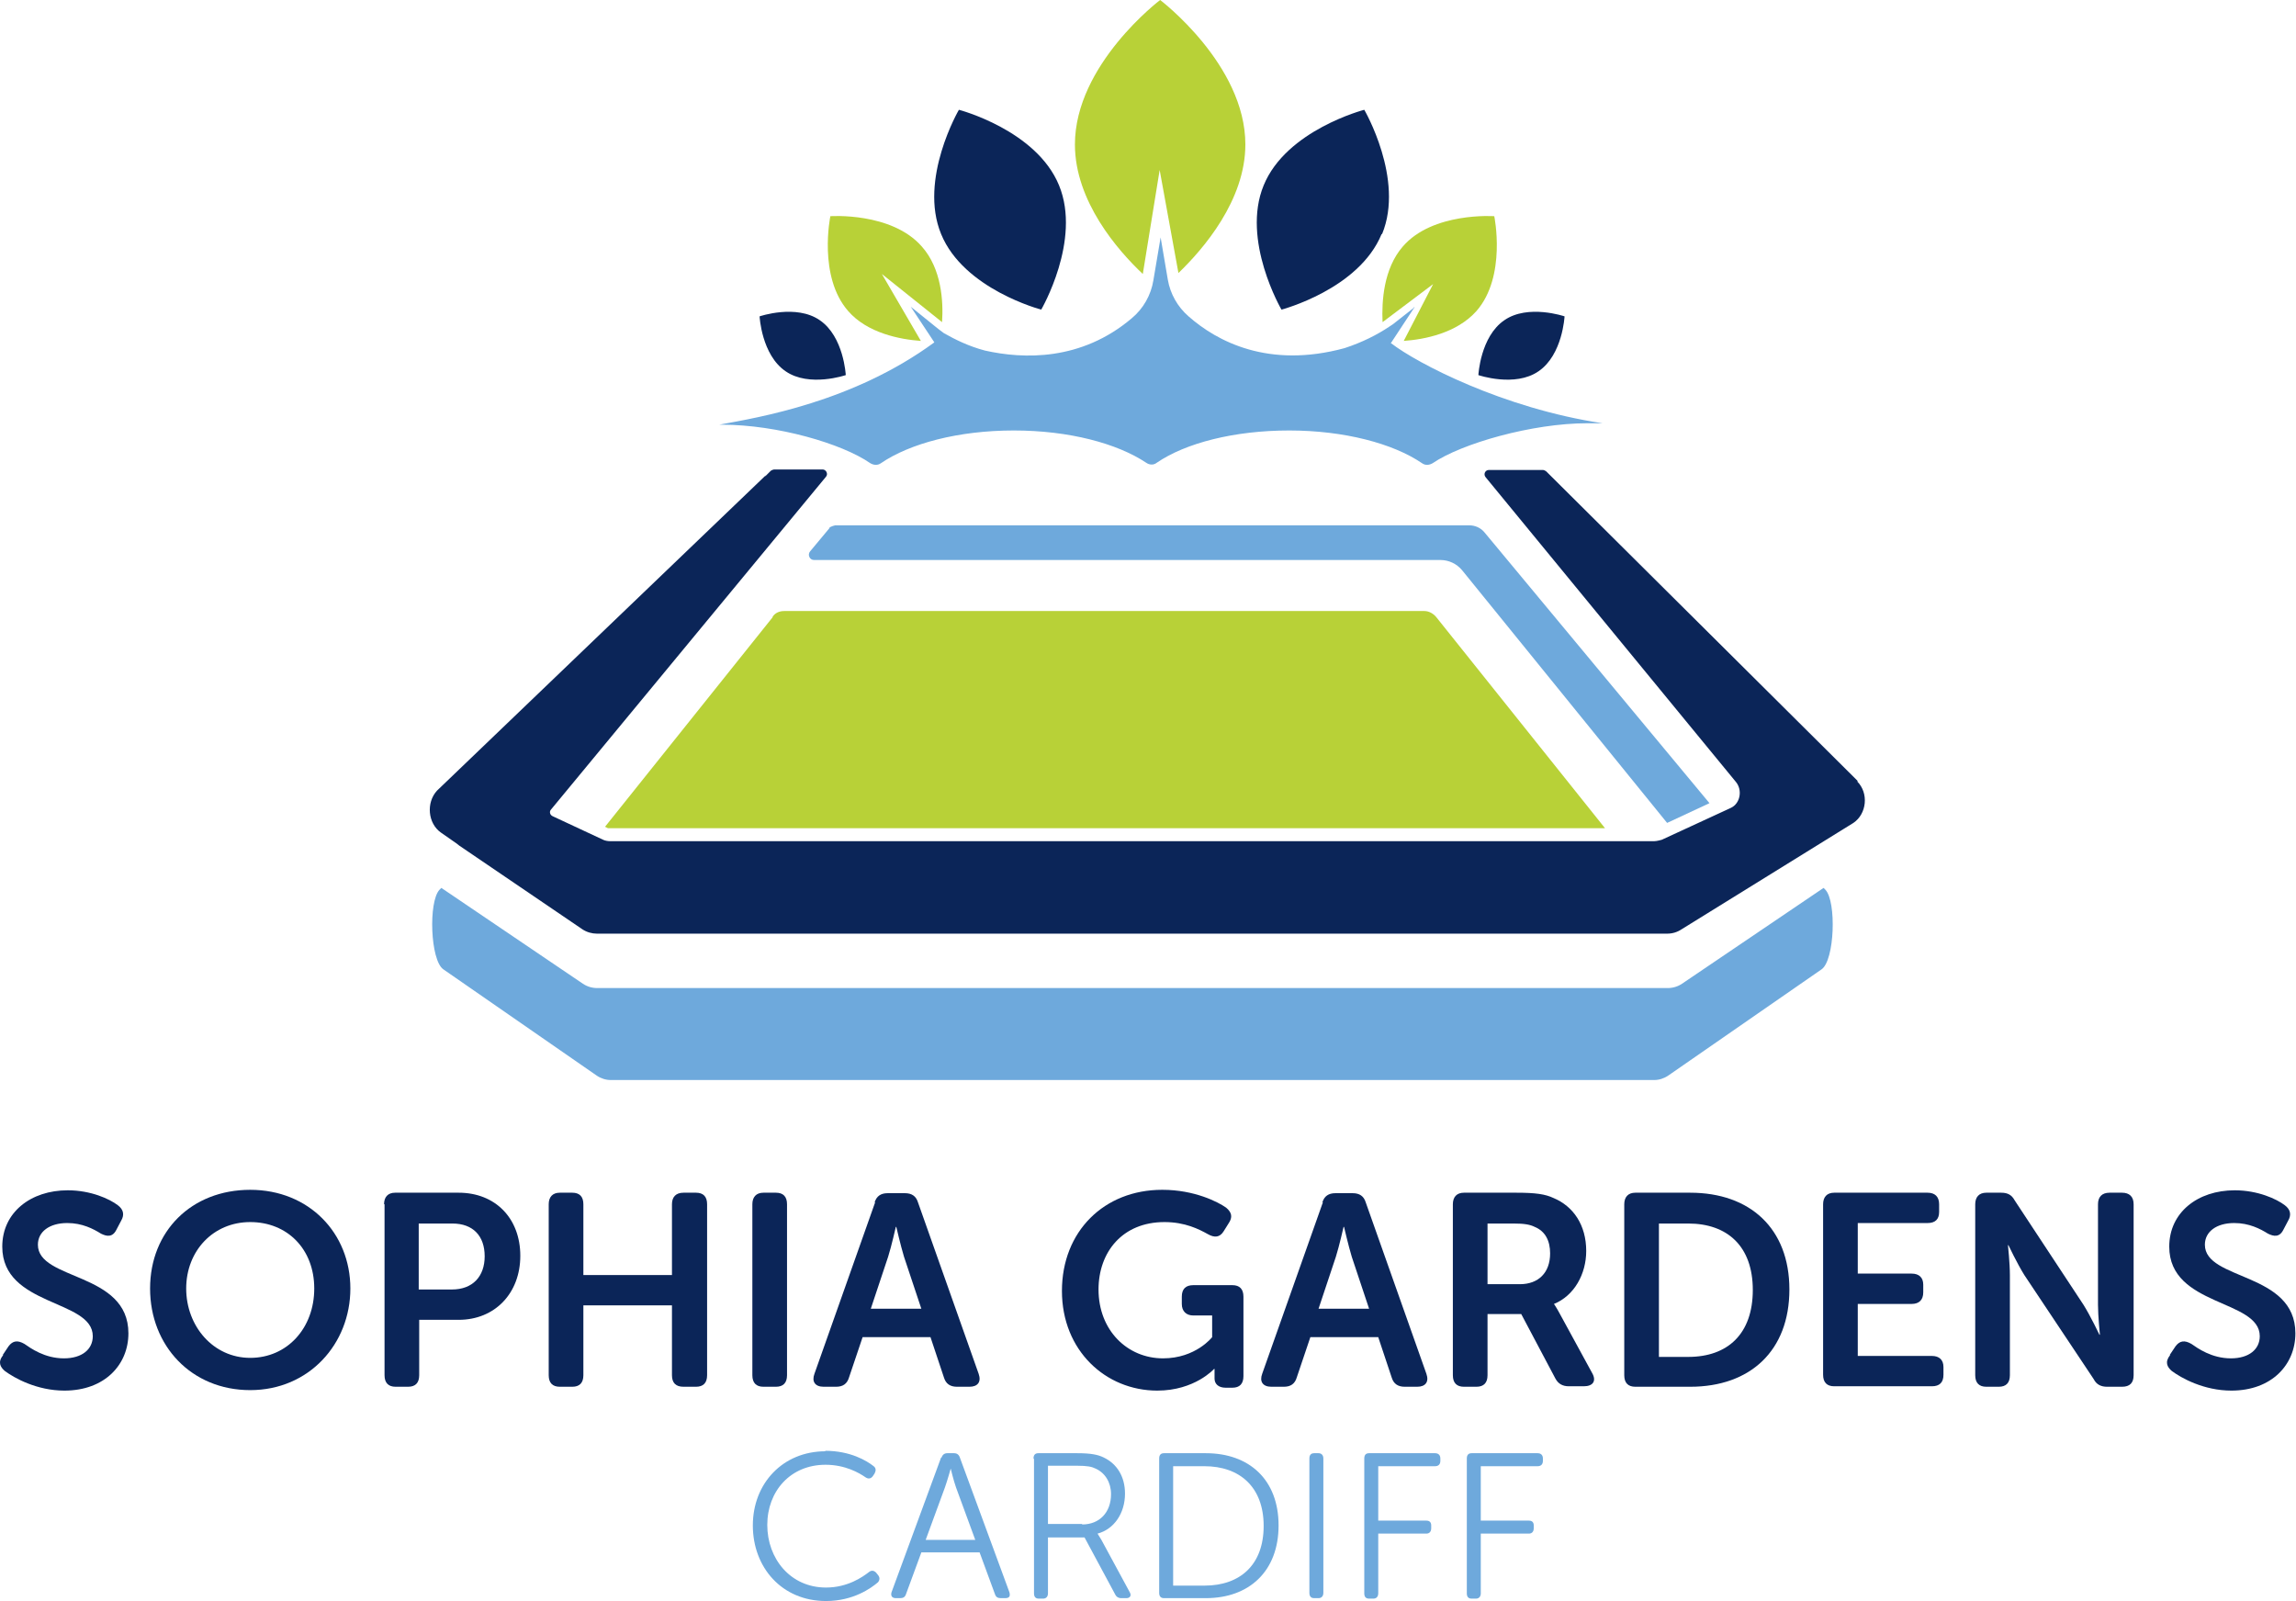
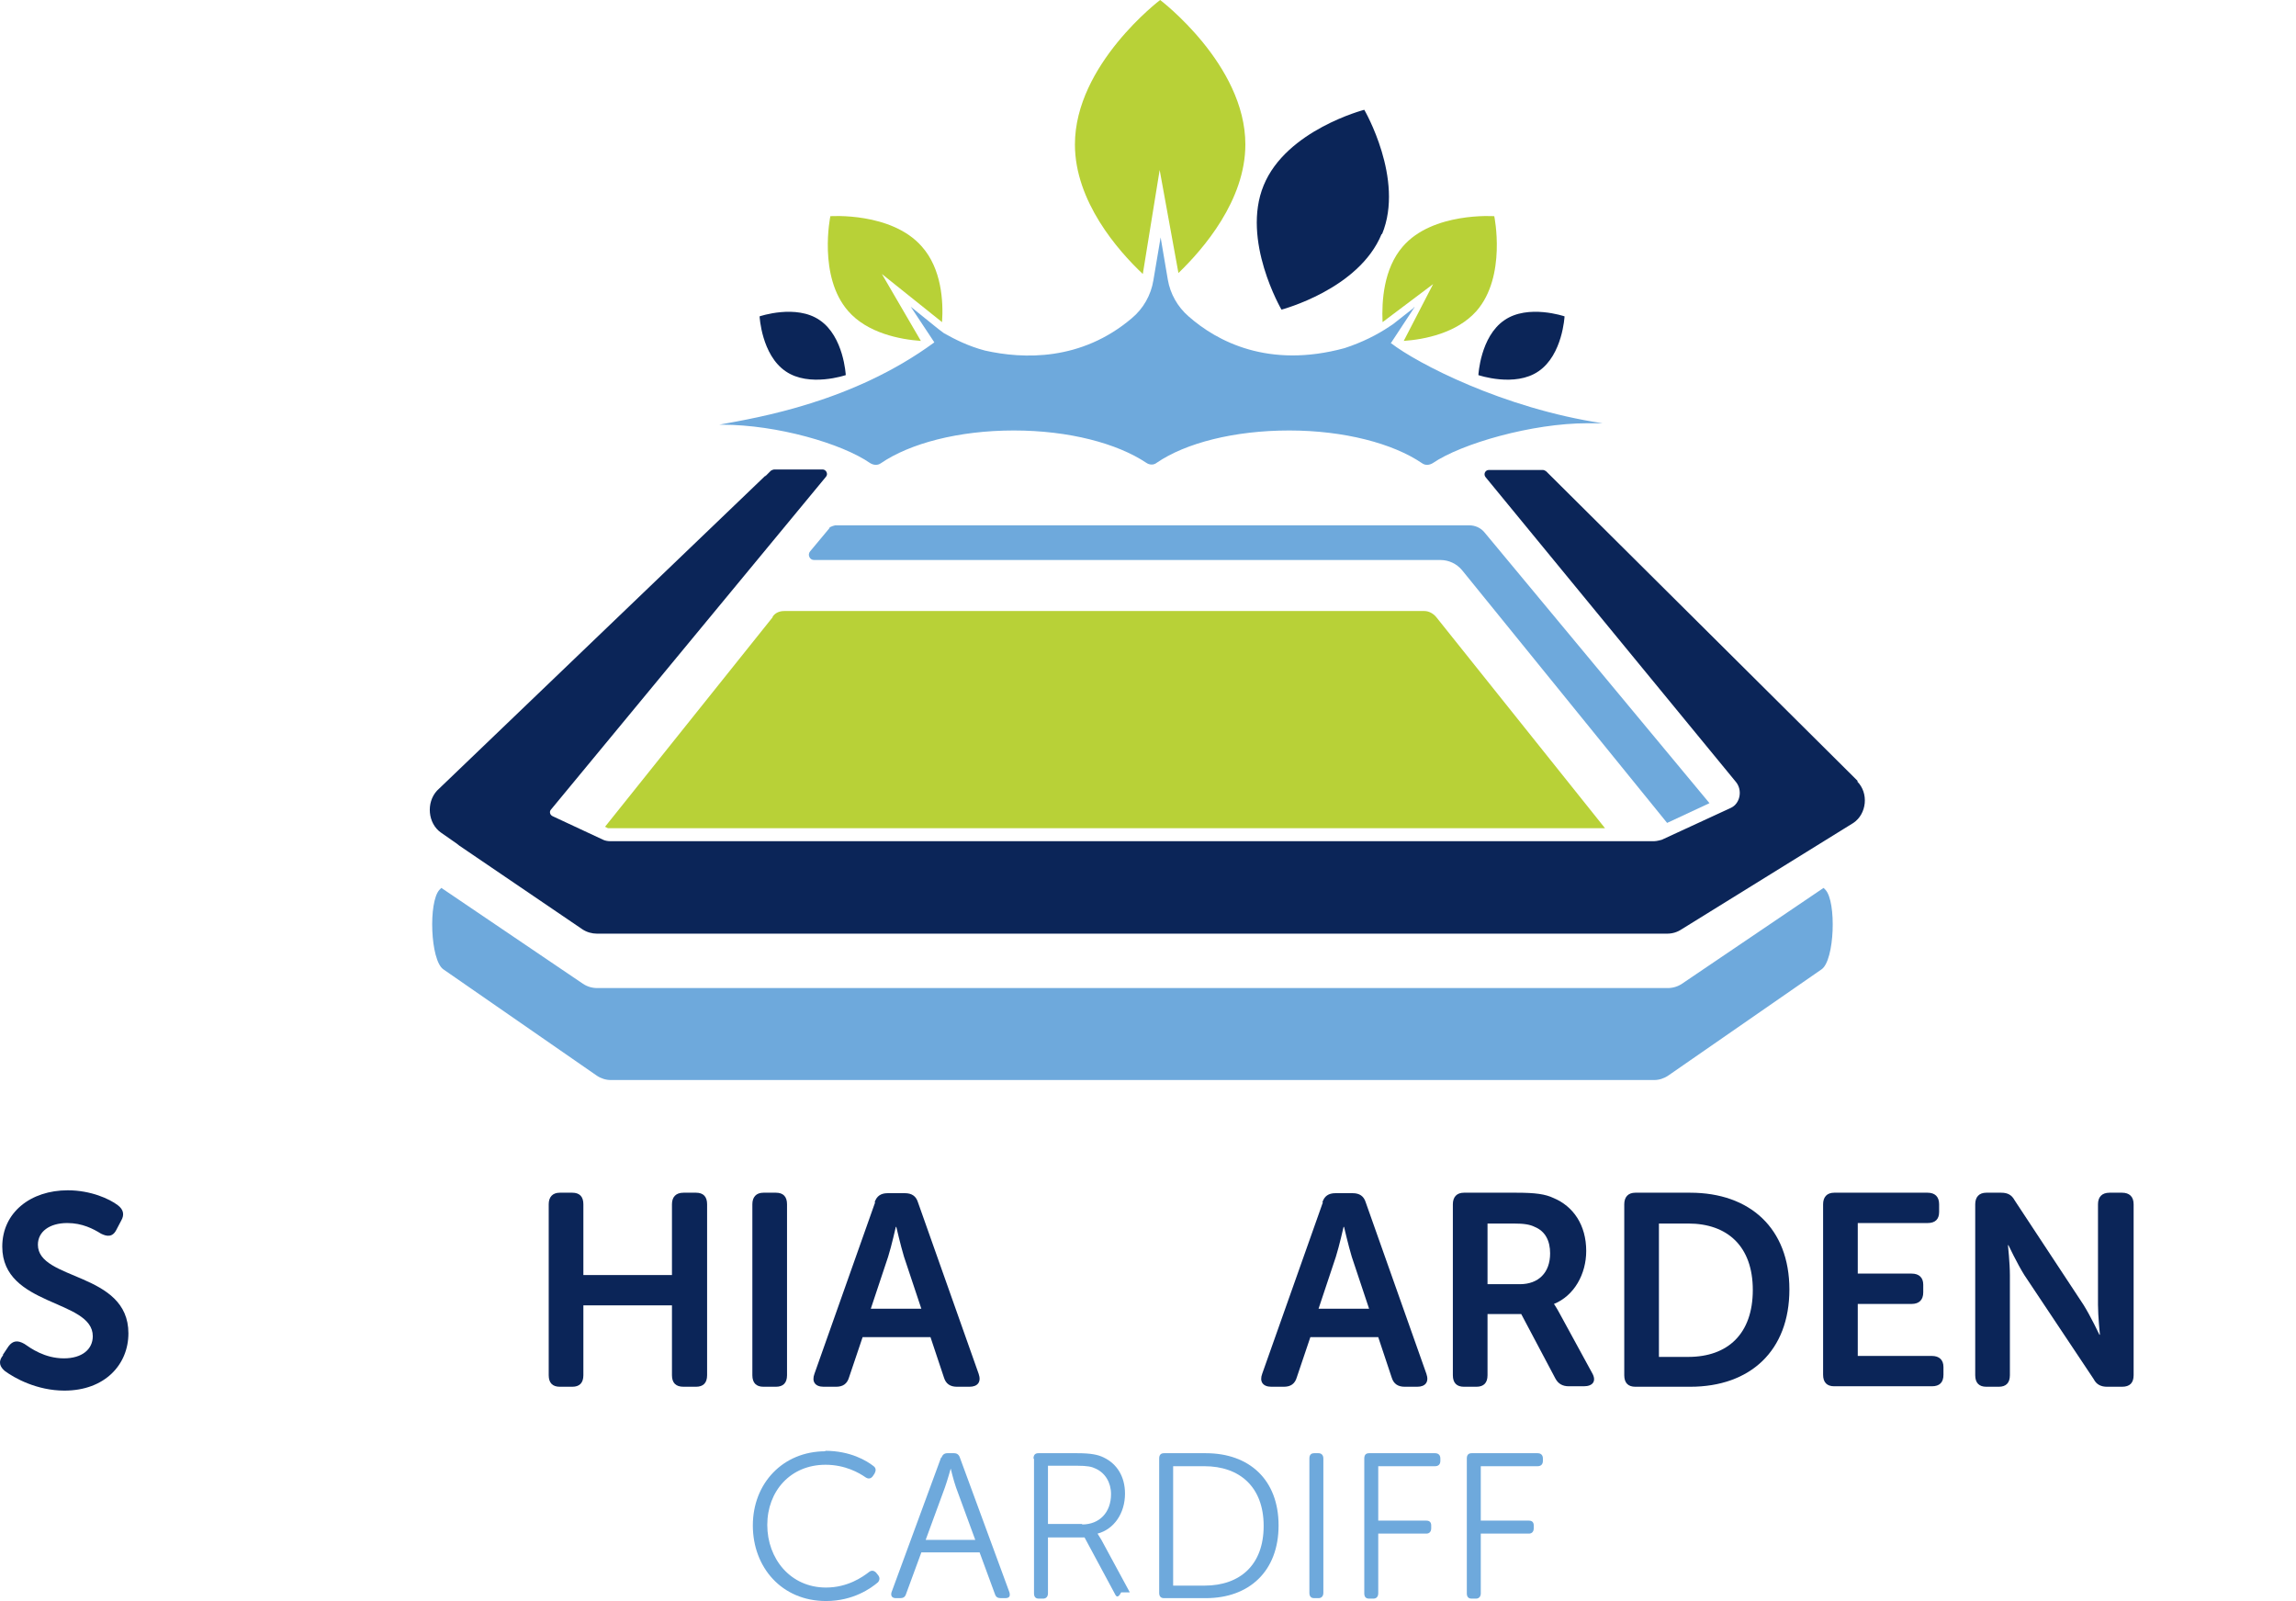
<svg xmlns="http://www.w3.org/2000/svg" width="378.72" height="264.048" viewBox="0 0 2008 1400" fill="none">
  <path d="M1594.83 776.418L1471.04 860.208C1467.25 862.734 1463.04 863.997 1458.41 863.997H522.409C517.777 863.997 513.566 862.734 509.777 860.208L385.988 776.418L384.303 778.103C374.619 788.629 376.303 839.576 387.672 847.576L521.988 940.629C525.777 943.155 529.988 944.418 534.198 944.418H1446.62C1450.83 944.418 1455.04 943.155 1458.83 940.629L1593.15 847.576C1604.51 839.576 1606.2 788.629 1596.51 778.103L1594.83 776.418Z" fill="#6EA9DC" />
  <path d="M675.676 539.786L529.149 722.944L531.676 724.207C531.676 724.207 532.939 724.207 533.36 724.207H1403.68L1255.89 539.365C1253.36 536.418 1249.57 534.313 1245.78 534.313H685.781C681.571 534.313 677.781 535.997 675.676 539.365" fill="#B8D137" />
  <path d="M1624.72 682.947L1352.3 412.21C1352.3 412.21 1350.62 410.947 1349.36 410.947H1302.2C1298.83 410.947 1297.15 414.736 1299.25 417.263L1518.2 683.789C1524.09 690.947 1521.99 702.736 1513.57 706.526L1453.36 734.315C1453.36 734.315 1449.15 735.578 1446.62 735.578H533.777C531.672 735.578 529.145 735.157 527.461 734.315L483.251 713.684C480.724 712.421 480.303 709.473 481.987 707.789L722.408 416.842C724.514 414.315 722.408 410.526 719.461 410.526H676.935C676.935 410.526 674.829 410.947 673.987 411.789L668.935 416.842L669.777 415.578L382.198 691.368C372.514 701.894 374.198 720 385.566 728L399.461 737.684L401.566 739.368L509.356 812.631C513.145 815.157 517.777 816.421 521.987 816.421H1457.99C1462.62 816.421 1466.83 815.157 1470.62 812.631L1620.93 719.578C1632.72 711.578 1634.41 693.473 1624.3 683.368" fill="#0B2558" />
  <path d="M1208.31 204.632C1188.52 253.054 1120.73 270.738 1120.73 270.738C1120.73 270.738 1085.36 210.106 1105.15 162.106C1124.94 113.685 1193.15 96.001 1193.15 96.001C1193.15 96.001 1228.52 156.632 1208.73 204.632" fill="#0B2558" />
-   <path d="M823.048 204.632C842.837 253.054 910.626 270.738 910.626 270.738C910.626 270.738 945.995 210.106 926.205 162.106C906.416 113.685 838.626 96.001 838.626 96.001C838.626 96.001 803.258 156.632 823.048 204.632Z" fill="#0B2558" />
  <path d="M1345.57 324.634C1324.94 338.949 1292.94 328.002 1292.94 328.002C1292.94 328.002 1294.62 294.318 1315.67 280.002C1336.3 265.686 1368.3 276.634 1368.3 276.634C1368.3 276.634 1366.62 310.318 1345.57 324.634Z" fill="#0B2558" />
  <path d="M687.046 324.634C707.678 338.949 739.678 328.002 739.678 328.002C739.678 328.002 737.994 294.318 716.941 280.002C696.31 265.686 664.31 276.634 664.31 276.634C664.31 276.634 665.994 310.318 687.046 324.634Z" fill="#0B2558" />
-   <path d="M1897.57 1184.84L1902.62 1177.26C1906.41 1172.21 1910.62 1171.79 1916.52 1175.16C1921.99 1178.95 1934.2 1187.79 1951.04 1187.79C1967.04 1187.79 1976.31 1179.79 1976.31 1168.42C1976.31 1136 1897.15 1142.74 1897.15 1090.11C1897.15 1060.21 1921.99 1040.84 1954.41 1040.84C1974.62 1040.84 1991.04 1048.42 1998.2 1053.89C2003.25 1057.68 2004.1 1062.32 2001.15 1067.37L1996.94 1075.37C1993.57 1082.11 1988.52 1081.26 1983.46 1078.74C1976.73 1074.53 1967.04 1069.47 1953.99 1069.47C1938.41 1069.47 1928.31 1077.05 1928.31 1088.42C1928.31 1120 2007.46 1112 2007.46 1165.89C2007.46 1193.26 1986.83 1216 1951.46 1216C1927.46 1216 1907.67 1205.05 1899.25 1198.74C1895.46 1195.37 1892.94 1191.16 1897.99 1184.84" fill="#0B2558" />
  <path d="M2.408 1184.84L7.461 1177.26C11.251 1172.21 15.461 1171.79 21.356 1175.16C26.829 1178.95 39.04 1187.79 55.882 1187.79C71.882 1187.79 81.145 1179.79 81.145 1168.42C81.145 1136 1.987 1142.74 1.987 1090.11C1.987 1060.21 26.829 1040.84 59.251 1040.84C79.461 1040.84 95.882 1048.42 103.04 1053.89C108.093 1057.68 108.935 1062.32 105.987 1067.37L101.777 1075.37C98.408 1082.11 93.356 1081.26 88.303 1078.74C81.566 1074.53 71.882 1069.47 58.83 1069.47C43.251 1069.47 33.145 1077.05 33.145 1088.42C33.145 1120 112.303 1112 112.303 1165.89C112.303 1193.26 91.672 1216 56.303 1216C32.303 1216 12.514 1205.05 4.093 1198.74C0.303 1195.37 -2.223 1191.16 2.829 1184.84" fill="#0B2558" />
-   <path d="M218.836 1187.37C251.257 1187.37 274.836 1161.26 274.836 1126.73C274.836 1092.21 251.257 1068.63 218.836 1068.63C186.415 1068.63 162.836 1093.89 162.836 1126.73C162.836 1159.58 186.415 1187.37 218.836 1187.37ZM218.836 1040.42C270.204 1040.42 306.415 1078.31 306.415 1126.73C306.415 1175.16 270.204 1215.58 218.836 1215.58C167.467 1215.58 131.257 1176.84 131.257 1126.73C131.257 1076.63 167.467 1040.42 218.836 1040.42Z" fill="#0B2558" />
-   <path d="M395.252 1127.58C413.357 1127.58 423.884 1116.21 423.884 1098.53C423.884 1080.84 413.779 1069.9 395.673 1069.9H366.2V1127.58H395.252ZM335.884 1053.05C335.884 1046.74 339.252 1042.95 345.568 1042.95H401.147C433.147 1042.95 455.042 1065.27 455.042 1098.11C455.042 1130.95 432.726 1154.11 401.147 1154.11H366.621V1202.53C366.621 1209.27 363.252 1212.63 356.936 1212.63H345.989C339.673 1212.63 336.305 1209.27 336.305 1202.53V1053.05H335.884Z" fill="#0B2558" />
  <path d="M479.883 1053.05C479.883 1046.74 483.251 1042.95 489.567 1042.95H500.514C506.83 1042.95 510.199 1046.32 510.199 1053.05V1114.95H587.672V1053.05C587.672 1046.74 591.041 1042.95 597.778 1042.95H608.725C615.041 1042.95 618.409 1046.32 618.409 1053.05V1202.53C618.409 1209.27 615.041 1212.63 608.725 1212.63H597.778C591.041 1212.63 587.672 1209.27 587.672 1202.53V1141.48H510.199V1202.53C510.199 1209.27 506.83 1212.63 500.514 1212.63H489.567C483.251 1212.63 479.883 1209.27 479.883 1202.53V1053.05Z" fill="#0B2558" />
  <path d="M657.986 1053.05C657.986 1046.74 661.355 1042.95 667.671 1042.95H678.618C684.934 1042.95 688.302 1046.32 688.302 1053.05V1202.53C688.302 1209.27 684.934 1212.63 678.618 1212.63H667.671C661.355 1212.63 657.986 1209.27 657.986 1202.53V1053.05Z" fill="#0B2558" />
  <path d="M805.775 1144.42L790.617 1098.95C787.67 1089.26 783.88 1072.84 783.88 1072.84H783.459C783.459 1072.84 779.67 1089.69 776.722 1098.95L761.564 1144.42H805.775ZM764.933 1051.37C766.617 1045.9 770.406 1043.37 776.301 1043.37H791.459C797.354 1043.37 801.143 1045.9 802.827 1051.37L855.88 1201.26C858.406 1208.42 855.038 1212.63 847.88 1212.63H836.933C831.038 1212.63 827.249 1210.11 825.564 1204.63L813.775 1169.26H754.406L742.617 1204.21C740.933 1210.11 737.143 1212.63 731.249 1212.63H720.301C712.722 1212.63 709.775 1208 712.301 1201.26L765.354 1051.37H764.933Z" fill="#0B2558" />
-   <path d="M1016.73 1040.42C1044.52 1040.42 1065.15 1050.95 1072.31 1056C1077.36 1060.21 1078.2 1064.42 1074.41 1069.89L1070.2 1076.63C1066.84 1082.1 1062.2 1082.52 1056.31 1079.16C1048.73 1074.95 1036.52 1068.63 1018.41 1068.63C981.362 1068.63 960.73 1095.16 960.73 1127.58C960.73 1163.37 985.994 1187.79 1017.15 1187.79C1045.78 1187.79 1060.1 1169.26 1060.1 1169.26V1150.31H1043.68C1037.36 1150.31 1033.57 1146.52 1033.57 1140.21V1133.89C1033.57 1127.16 1036.94 1123.79 1043.68 1123.79H1077.78C1084.1 1123.79 1087.47 1127.16 1087.47 1133.89V1203.37C1087.47 1210.1 1084.1 1213.47 1077.78 1213.47H1071.89C1065.57 1213.47 1062.2 1210.1 1062.2 1205.47V1201.26C1062.2 1199.16 1062.2 1197.05 1062.2 1197.05H1061.78C1061.78 1197.05 1044.94 1216 1012.1 1216C967.046 1216 928.73 1181.05 928.73 1128.84C928.73 1076.63 965.783 1040.42 1016.31 1040.42" fill="#0B2558" />
  <path d="M1197.36 1144.42L1182.2 1098.95C1179.25 1089.26 1175.46 1072.84 1175.46 1072.84H1175.04C1175.04 1072.84 1171.25 1089.69 1168.31 1098.95L1153.15 1144.42H1197.36ZM1156.52 1051.37C1158.2 1045.9 1161.99 1043.37 1167.88 1043.37H1183.04C1188.94 1043.37 1192.73 1045.9 1194.41 1051.37L1247.46 1201.26C1249.99 1208.42 1246.62 1212.63 1239.46 1212.63H1228.52C1222.62 1212.63 1218.83 1210.11 1217.15 1204.63L1205.36 1169.26H1145.99L1134.2 1204.21C1132.52 1210.11 1128.73 1212.63 1122.83 1212.63H1111.88C1104.31 1212.63 1101.36 1208 1103.88 1201.26L1156.94 1051.37H1156.52Z" fill="#0B2558" />
  <path d="M1329.15 1122.95C1345.57 1122.95 1355.68 1112.84 1355.68 1096C1355.68 1085.05 1351.47 1076.63 1342.2 1072.84C1337.99 1070.74 1332.94 1069.9 1323.68 1069.9H1300.94V1122.95H1328.73H1329.15ZM1270.62 1053.05C1270.62 1046.74 1273.99 1042.95 1280.31 1042.95H1326.2C1343.04 1042.95 1351.47 1044.21 1358.62 1047.58C1375.89 1054.74 1387.25 1071.16 1387.25 1093.9C1387.25 1114.11 1376.73 1133.05 1359.04 1140.21C1359.04 1140.21 1361.15 1143.16 1364.52 1149.48L1392.31 1200.42C1396.52 1207.58 1393.15 1212.21 1385.15 1212.21H1372.1C1366.62 1212.21 1362.83 1210.11 1360.31 1205.48L1330.41 1149.05H1300.94V1202.53C1300.94 1209.27 1297.57 1212.63 1291.25 1212.63H1280.31C1273.99 1212.63 1270.62 1209.27 1270.62 1202.53V1053.05Z" fill="#0B2558" />
  <path d="M1476.52 1186.53C1511.05 1186.53 1532.94 1166.32 1532.94 1128C1532.94 1089.69 1510.63 1069.9 1476.52 1069.9H1450.84V1186.53H1476.52ZM1420.52 1053.05C1420.52 1046.74 1423.89 1042.95 1430.21 1042.95H1478.21C1530.42 1042.95 1564.94 1074.11 1564.94 1127.58C1564.94 1181.05 1530.84 1212.63 1478.21 1212.63H1430.21C1423.89 1212.63 1420.52 1209.27 1420.52 1202.53V1053.05Z" fill="#0B2558" />
  <path d="M1594.42 1053.05C1594.42 1046.74 1597.79 1042.95 1604.11 1042.95H1685.79C1692.11 1042.95 1695.89 1046.32 1695.89 1053.05V1059.79C1695.89 1066.11 1692.53 1069.48 1685.79 1069.48H1624.74V1113.69H1671.89C1678.21 1113.69 1682 1117.05 1682 1123.37V1130.11C1682 1136.84 1678.21 1140.21 1671.89 1140.21H1624.74V1185.69H1689.58C1695.89 1185.69 1699.68 1189.05 1699.68 1195.37V1202.11C1699.68 1208.84 1696.32 1212.21 1689.58 1212.21H1604.11C1597.79 1212.21 1594.42 1208.84 1594.42 1202.11V1052.63V1053.05Z" fill="#0B2558" />
  <path d="M1727.46 1053.05C1727.46 1046.74 1730.83 1042.95 1737.15 1042.95H1750.2C1756.09 1042.95 1759.46 1045.05 1761.99 1049.69L1822.2 1141.05C1828.51 1151.16 1836.09 1167.16 1836.09 1167.16H1836.51C1836.51 1167.16 1834.83 1150.74 1834.83 1141.05V1053.05C1834.83 1046.74 1838.2 1042.95 1844.94 1042.95H1855.88C1862.2 1042.95 1865.99 1046.32 1865.99 1053.05V1202.53C1865.99 1209.27 1862.62 1212.63 1855.88 1212.63H1842.83C1837.78 1212.63 1833.57 1210.95 1831.04 1205.9L1770.41 1114.95C1764.09 1104.84 1756.51 1088.84 1756.51 1088.84H1756.09C1756.09 1088.84 1757.78 1104.84 1757.78 1114.95V1202.53C1757.78 1209.27 1754.41 1212.63 1748.09 1212.63H1737.15C1730.83 1212.63 1727.46 1209.27 1727.46 1202.53V1053.05Z" fill="#0B2558" />
  <path d="M721.561 1268.63C743.877 1268.63 758.193 1277.47 764.088 1282.11C766.193 1283.79 766.193 1285.89 764.93 1288.42L763.245 1290.95C761.561 1293.05 759.456 1293.47 756.93 1291.79C751.456 1288 739.245 1280.84 721.982 1280.84C691.245 1280.84 671.035 1304 671.035 1333.47C671.035 1362.95 691.245 1388.21 722.403 1388.21C741.351 1388.21 754.403 1378.95 759.877 1374.74C761.982 1373.05 764.088 1373.05 766.193 1375.16L767.877 1377.26C769.561 1379.37 769.561 1381.47 767.877 1383.58C761.982 1388.63 746.403 1400 722.403 1400C683.666 1400 658.403 1370.53 658.403 1333.89C658.403 1297.26 684.509 1269.05 721.982 1269.05" fill="#6EA9DC" />
  <path d="M852.936 1346.53L836.094 1300.63C833.988 1294.74 831.462 1284.21 831.462 1284.21C831.462 1284.21 828.515 1294.74 826.409 1300.63L809.567 1346.53H852.936ZM823.462 1274.53C824.304 1272 825.988 1270.74 828.515 1270.74H834.409C836.936 1270.74 838.62 1272 839.462 1274.53L882.83 1392.42C883.673 1395.79 882.83 1397.48 879.041 1397.48H875.252C872.725 1397.48 871.041 1396.63 870.199 1394.11L856.725 1357.48H805.778L792.304 1394.11C791.462 1396.63 789.778 1397.48 787.252 1397.48H783.462C780.094 1397.48 778.83 1395.37 779.673 1392.42L823.041 1274.53H823.462Z" fill="#6EA9DC" />
-   <path d="M946.408 1333.05C961.566 1333.05 971.671 1322.53 971.671 1306.53C971.671 1296.42 966.619 1288 958.198 1284.21C954.829 1282.53 951.04 1281.69 941.777 1281.69H916.513V1332.63H946.408V1333.05ZM903.882 1275.37C903.882 1272.42 905.145 1270.74 908.092 1270.74H942.198C953.987 1270.74 960.303 1272 965.356 1274.53C976.724 1280 983.882 1290.95 983.882 1306.11C983.882 1323.37 974.198 1337.27 959.882 1341.05C959.882 1341.05 961.145 1343.16 963.25 1346.53L988.092 1392.42C989.777 1395.37 988.092 1397.48 985.145 1397.48H980.513C977.987 1397.48 976.303 1396.21 975.461 1394.53L948.513 1344.42H916.513V1393.27C916.513 1396.21 914.829 1397.9 912.303 1397.9H908.513C905.566 1397.9 904.303 1396.21 904.303 1393.27V1275.79L903.882 1275.37Z" fill="#6EA9DC" />
+   <path d="M946.408 1333.05C961.566 1333.05 971.671 1322.53 971.671 1306.53C971.671 1296.42 966.619 1288 958.198 1284.21C954.829 1282.53 951.04 1281.69 941.777 1281.69H916.513V1332.63H946.408V1333.05ZM903.882 1275.37C903.882 1272.42 905.145 1270.74 908.092 1270.74H942.198C953.987 1270.74 960.303 1272 965.356 1274.53C976.724 1280 983.882 1290.95 983.882 1306.11C983.882 1323.37 974.198 1337.27 959.882 1341.05C959.882 1341.05 961.145 1343.16 963.25 1346.53L988.092 1392.42H980.513C977.987 1397.48 976.303 1396.21 975.461 1394.53L948.513 1344.42H916.513V1393.27C916.513 1396.21 914.829 1397.9 912.303 1397.9H908.513C905.566 1397.9 904.303 1396.21 904.303 1393.27V1275.79L903.882 1275.37Z" fill="#6EA9DC" />
  <path d="M1053.36 1386.53C1084.52 1386.53 1105.15 1368.42 1105.15 1334.32C1105.15 1300.21 1084.1 1282.11 1053.36 1282.11H1025.99V1386.53H1053.36ZM1013.78 1275.37C1013.78 1272.42 1015.05 1270.74 1017.99 1270.74H1054.63C1092.52 1270.74 1118.2 1293.9 1118.2 1333.9C1118.2 1373.9 1092.52 1397.48 1054.63 1397.48H1017.99C1015.05 1397.48 1013.78 1395.79 1013.78 1392.84V1275.37Z" fill="#6EA9DC" />
  <path d="M1145.15 1275.37C1145.15 1272.42 1146.41 1270.74 1149.36 1270.74H1153.15C1155.68 1270.74 1157.36 1272.42 1157.36 1275.37V1392.84C1157.36 1395.79 1155.68 1397.48 1153.15 1397.48H1149.36C1146.41 1397.48 1145.15 1395.79 1145.15 1392.84V1275.37Z" fill="#6EA9DC" />
  <path d="M1193.15 1275.37C1193.15 1272.42 1194.41 1270.74 1197.36 1270.74H1255.05C1257.99 1270.74 1259.68 1272.42 1259.68 1275.37V1277.48C1259.68 1280.42 1257.99 1282.11 1255.05 1282.11H1205.36V1329.69H1247.47C1250.41 1329.69 1251.68 1331.37 1251.68 1333.9V1336.42C1251.68 1339.37 1249.99 1341.05 1247.47 1341.05H1205.36V1393.27C1205.36 1396.21 1203.68 1397.9 1201.15 1397.9H1197.36C1194.41 1397.9 1193.15 1396.21 1193.15 1393.27V1275.79V1275.37Z" fill="#6EA9DC" />
  <path d="M1282.83 1275.37C1282.83 1272.42 1284.1 1270.74 1287.04 1270.74H1344.73C1347.67 1270.74 1349.36 1272.42 1349.36 1275.37V1277.48C1349.36 1280.42 1347.67 1282.11 1344.73 1282.11H1295.04V1329.69H1337.15C1340.1 1329.69 1341.36 1331.37 1341.36 1333.9V1336.42C1341.36 1339.37 1339.67 1341.05 1337.15 1341.05H1295.04V1393.27C1295.04 1396.21 1293.36 1397.9 1290.83 1397.9H1287.04C1284.1 1397.9 1282.83 1396.21 1282.83 1393.27V1275.79V1275.37Z" fill="#6EA9DC" />
  <path d="M741.777 272C758.619 291.368 787.251 296.842 805.356 298.105L771.251 239.579L823.882 281.684C825.146 263.579 823.461 234.947 806.198 215.579C779.672 185.263 726.198 189.053 726.198 189.053C726.198 189.053 715.251 241.684 741.777 272ZM1306.83 189.053C1306.83 189.053 1252.94 185.263 1226.83 215.579C1209.99 234.947 1208.3 263.579 1209.15 281.684L1253.36 248.421L1227.67 298.105C1245.78 296.842 1273.99 291.368 1291.25 272C1317.78 241.684 1306.83 189.053 1306.83 189.053ZM1089.15 126.316C1089.15 175.158 1052.51 217.684 1030.62 238.737L1014.2 148.632L999.461 239.579C977.567 218.947 940.093 176 940.093 126.316C940.093 56.421 1014.62 0 1014.62 0C1014.62 0 1089.15 56.421 1089.15 126.316Z" fill="#B8D137" />
  <path d="M1216.3 300.213L1237.35 268.213L1236.51 269.055V268.213C1236.51 268.213 1236.51 268.634 1236.09 269.477L1218.41 283.371C1218.41 283.371 1215.88 285.055 1214.62 285.898C1204.51 292.634 1191.46 299.371 1175.88 304.424C1109.35 322.529 1064.3 298.529 1039.46 276.634C1029.78 268.213 1023.46 256.845 1021.35 244.634L1015.04 207.582L1008.72 245.055C1006.62 258.108 999.881 269.898 989.776 278.319C945.565 315.792 895.039 314.108 861.355 306.529C847.039 302.74 835.249 296.845 825.565 291.371C823.881 290.108 822.197 288.845 820.513 287.582L796.513 268.213L817.144 299.371C745.986 351.582 663.46 365.055 628.934 371.371C629.776 371.371 630.618 371.371 631.46 371.371C679.46 371.371 736.302 387.792 761.144 405.055C764.092 406.74 767.46 407.161 770.407 405.055C795.67 387.792 838.197 376.424 886.618 376.424C935.039 376.424 977.144 387.792 1002.41 404.634C1005.35 406.74 1009.14 406.74 1011.67 404.634C1036.93 387.371 1079.46 376.424 1127.46 376.424C1175.46 376.424 1218.41 387.792 1243.67 405.055C1246.62 407.161 1249.99 406.74 1252.93 405.055C1278.2 387.792 1340.09 370.108 1388.09 370.108C1392.72 370.108 1397.35 370.108 1401.57 370.108C1314.41 357.055 1239.04 317.477 1216.72 300.213" fill="#6EA9DC" />
  <path d="M725.355 461.897L708.513 482.108C705.987 485.055 708.092 489.687 711.881 489.687H1259.67C1267.25 489.687 1273.99 493.055 1278.62 498.529L1457.99 719.581L1495.04 702.318L1298.41 465.687C1295.04 461.476 1289.99 459.371 1284.93 459.371H730.408C730.408 459.371 726.618 460.213 725.355 461.476" fill="#6EA9DC" />
</svg>